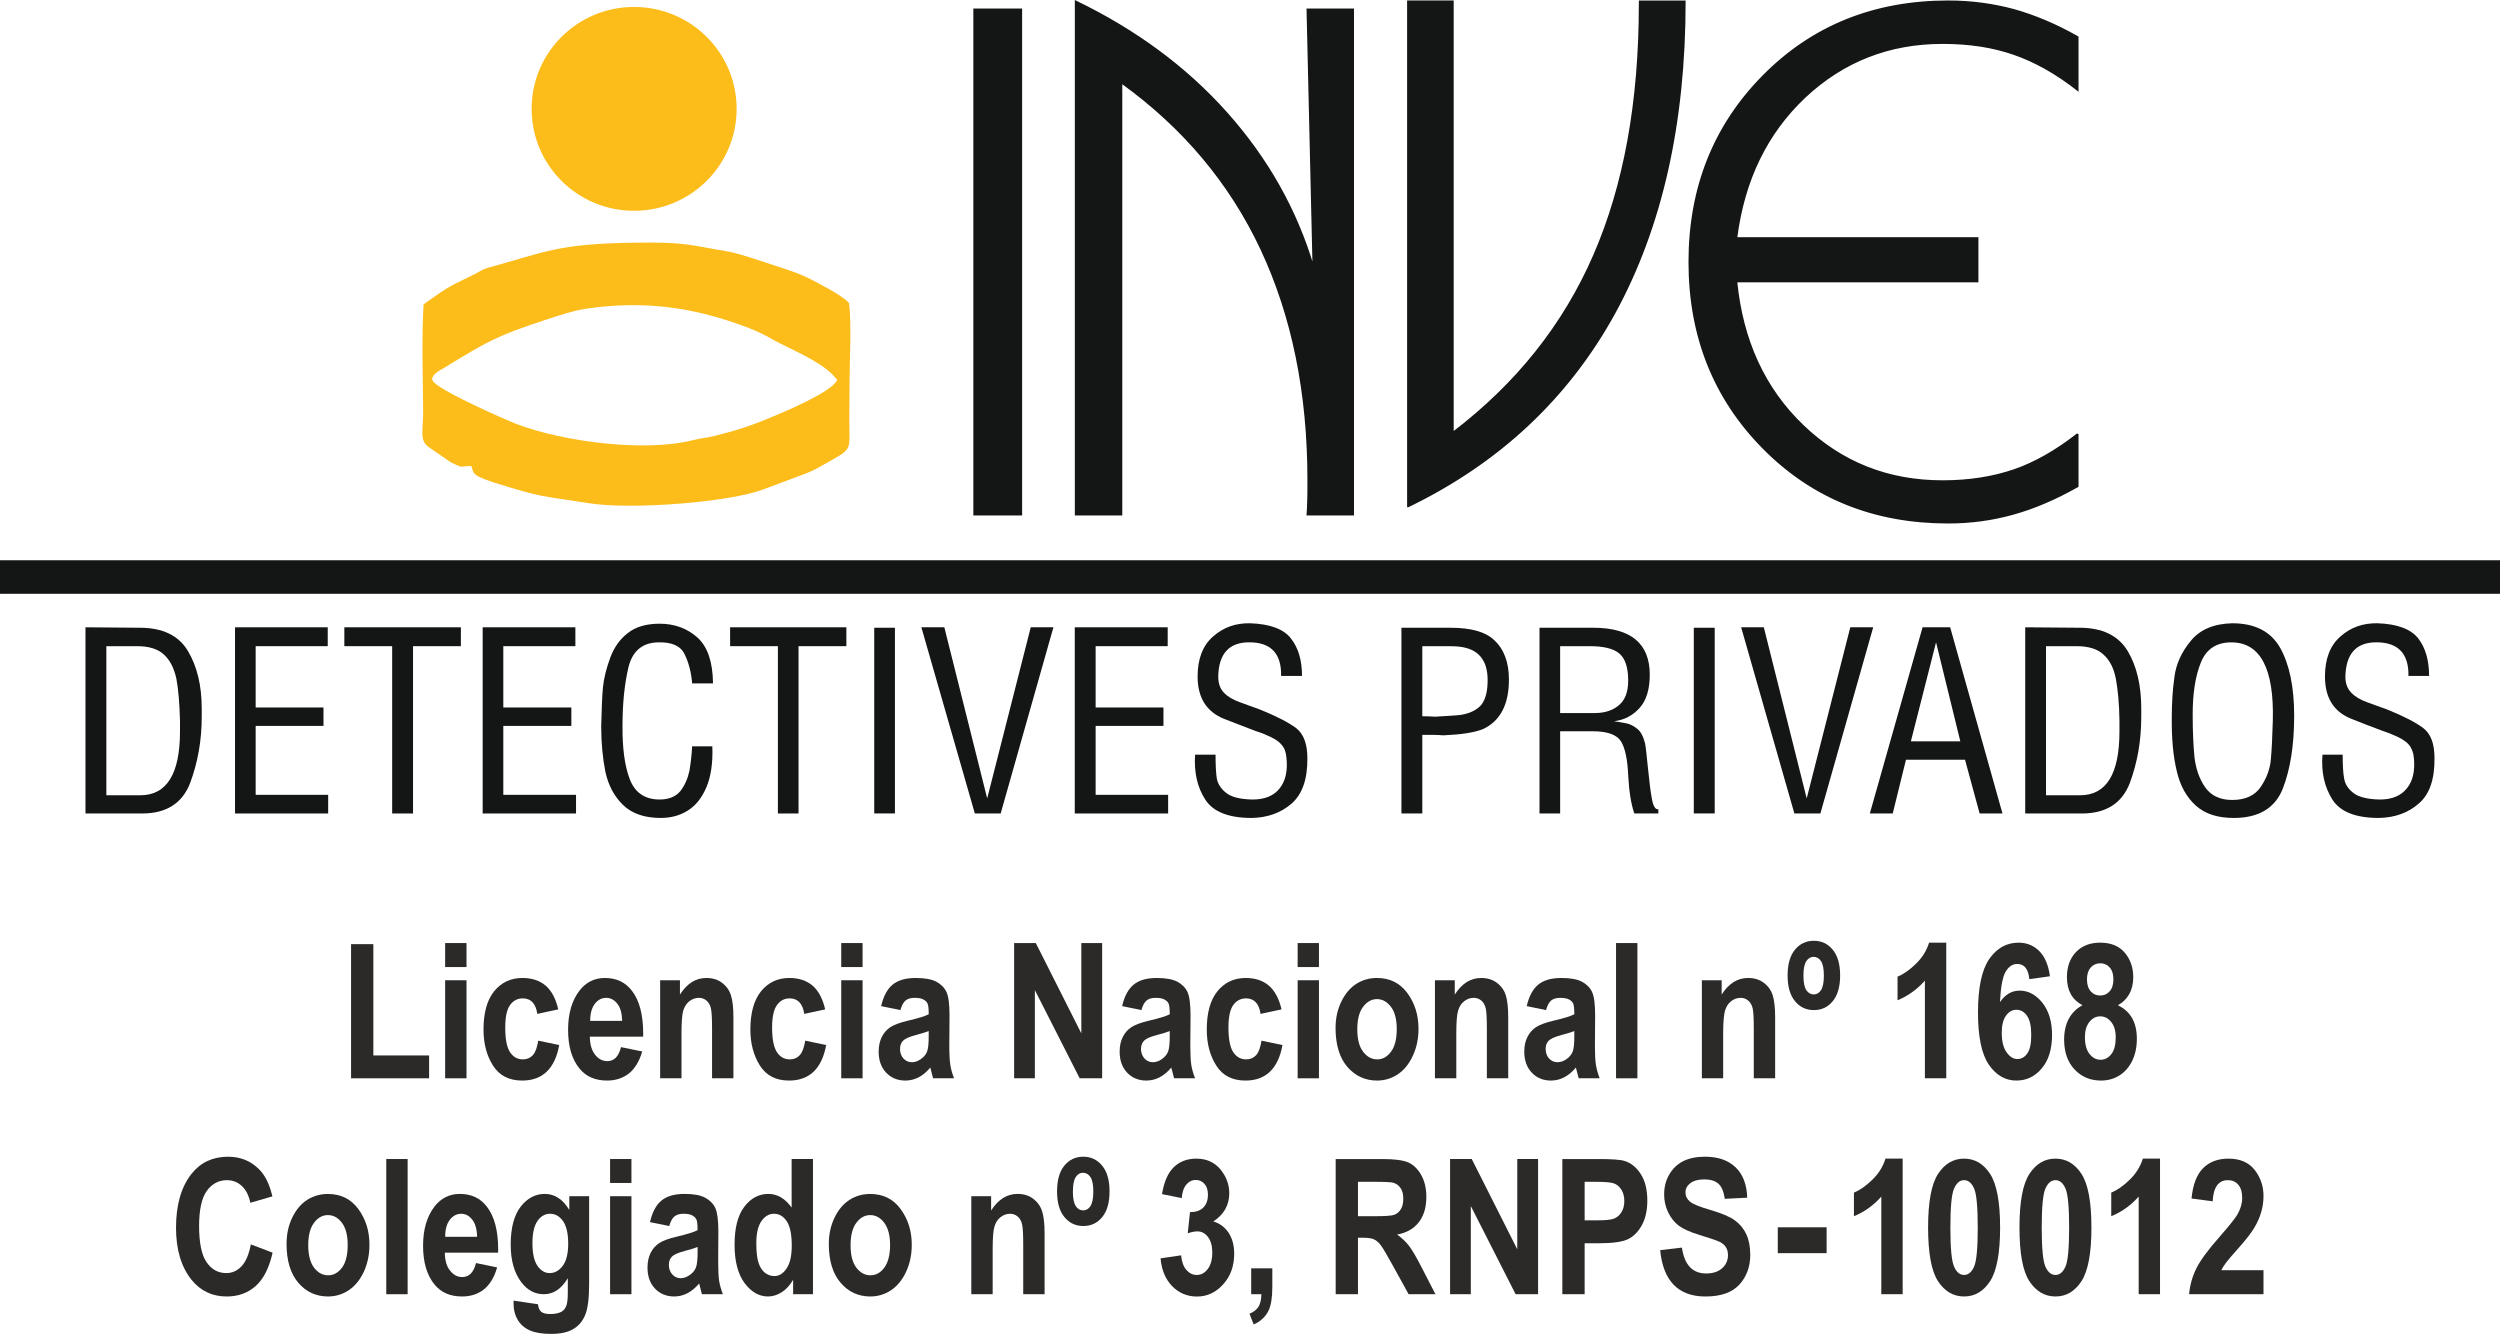
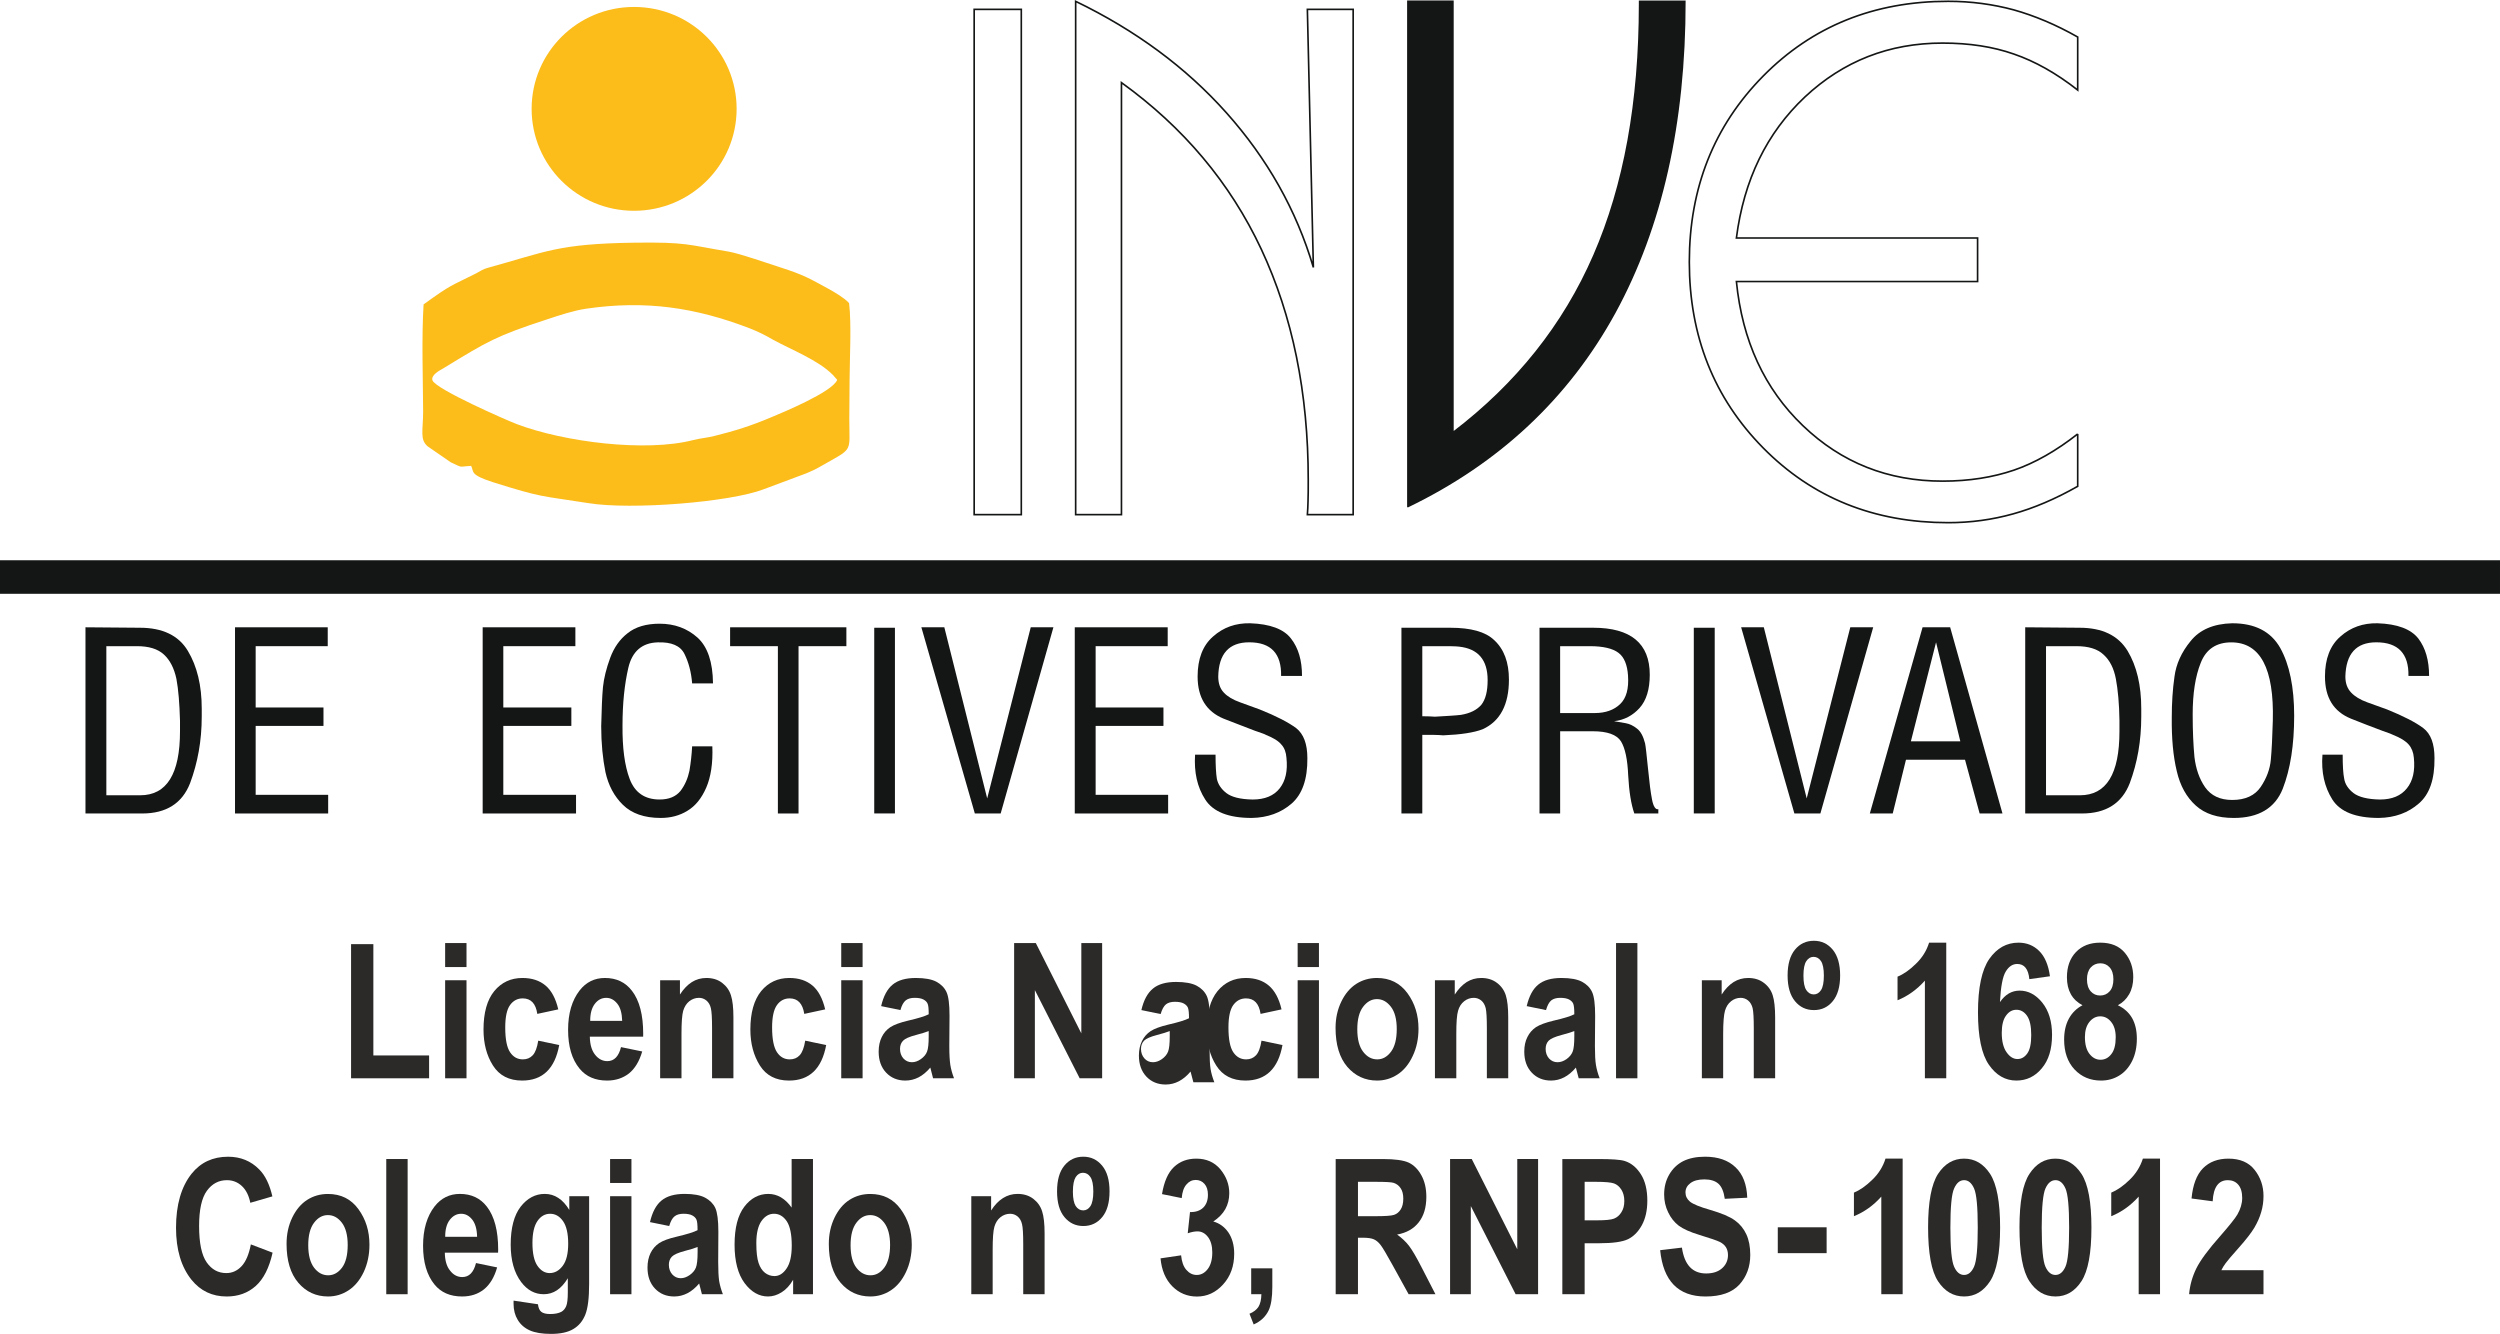
<svg xmlns="http://www.w3.org/2000/svg" xml:space="preserve" width="79.273mm" height="42.297mm" version="1.1" style="shape-rendering:geometricPrecision; text-rendering:geometricPrecision; image-rendering:optimizeQuality; fill-rule:evenodd; clip-rule:evenodd" viewBox="0 0 148958 79478">
  <defs>
    <style type="text/css">
   
    .str0 {stroke:#141515;stroke-width:98.65}
    .fil2 {fill:none}
    .fil1 {fill:#141515}
    .fil0 {fill:#FCBC1A}
    .fil3 {fill:#2B2A29;fill-rule:nonzero}
   
  </style>
  </defs>
  <g id="Capa_x0020_1">
    <g id="_1768408213024">
      <g>
        <path class="fil0" d="M49884 22633c-283,724 -3308,1970 -3909,2220 -1243,526 -2180,818 -3423,1127 -414,106 -829,132 -1246,240 -2834,734 -7691,119 -10515,-950 -667,-256 -4774,-2061 -5017,-2594 -132,-322 440,-615 631,-723 2647,-1618 3140,-1927 6168,-2917 760,-253 1618,-535 2341,-641 3558,-522 6514,-69 9713,1151 506,197 976,424 1430,694 1068,588 2702,1216 3570,2101l257 292 0 0 0 0zm-24646 -4494c-119,1982 -40,4333 -26,6355 0,1164 -214,1684 269,2101l1378 951c776,358 427,253 1216,213 175,372 -92,520 1299,973 2982,937 2808,793 5685,1246 2528,415 8443,-52 10449,-828l2541 -950c227,-92 563,-244 803,-388 2035,-1164 1752,-776 1752,-2838 16,-775 0,-1552 16,-2341 10,-1308 119,-3340 -29,-4573 -266,-296 -829,-631 -1217,-845 -1124,-615 -1499,-842 -2837,-1269 -694,-227 -2476,-842 -3104,-950 -2489,-415 -2515,-576 -5619,-536 -4590,66 -5244,536 -8749,1499 -296,79 -457,201 -707,336 -1552,785 -1420,614 -3120,1844l0 0 0 0z" />
        <path class="fil0" d="M37775 414c3386,0 6115,2716 6115,6072 0,3357 -2732,6073 -6115,6073 -3370,0 -6099,-2716 -6099,-6073 0,-3356 2729,-6072 6099,-6072l0 0z" />
-         <path class="fil1" d="M58044 30662l0 -30104 2808 0 0 30104 -2808 0zm6047 0l0 -30583c3570,1726 6566,3932 8989,6648 2420,2715 4162,5780 5175,9206l-358 -15375 2729 0 0 30104 -2729 0c13,-239 39,-509 39,-789 13,-295 13,-723 13,-1285 0,-5192 -937,-9765 -2798,-13740 -1857,-3959 -4639,-7263 -8331,-9926l0 25740 -2729 0zm59705 -4807l0 3121c-1335,759 -2634,1308 -3851,1644 -1246,348 -2528,522 -3866,522 -4416,0 -8095,-1482 -11025,-4455 -2929,-2969 -4399,-6664 -4399,-11077 0,-4415 1470,-8108 4399,-11077 2930,-2969 6609,-4455 11025,-4455 1364,0 2663,175 3906,510 1229,345 2515,881 3811,1618l0 3159c-1283,-1006 -2555,-1716 -3798,-2143 -1256,-441 -2663,-655 -4255,-655 -3186,0 -5914,1072 -8200,3209 -2275,2144 -3639,4939 -4083,8404l14371 0 0 2594 -14371 0c352,3532 1673,6395 3962,8588 2301,2207 5070,3305 8322,3305 1591,0 2995,-227 4254,-655 1246,-427 2515,-1150 3798,-2156l0 0 0 -1z" />
        <path class="fil2 str0" d="M58044 30662l0 -30104 2808 0 0 30104 -2808 0zm6047 0l0 -30583c3570,1726 6566,3932 8989,6648 2420,2715 4162,5780 5175,9206l-358 -15375 2729 0 0 30104 -2729 0c13,-239 39,-509 39,-789 13,-295 13,-723 13,-1285 0,-5192 -937,-9765 -2798,-13740 -1857,-3959 -4639,-7263 -8331,-9926l0 25740 -2729 0zm59705 -4807l0 3121c-1335,759 -2634,1308 -3851,1644 -1246,348 -2528,522 -3866,522 -4416,0 -8095,-1482 -11025,-4455 -2929,-2969 -4399,-6664 -4399,-11077 0,-4415 1470,-8108 4399,-11077 2930,-2969 6609,-4455 11025,-4455 1364,0 2663,175 3906,510 1229,345 2515,881 3811,1618l0 3159c-1283,-1006 -2555,-1716 -3798,-2143 -1256,-441 -2663,-655 -4255,-655 -3186,0 -5914,1072 -8200,3209 -2275,2144 -3639,4939 -4083,8404l14371 0 0 2594 -14371 0c352,3532 1673,6395 3962,8588 2301,2207 5070,3305 8322,3305 1591,0 2995,-227 4254,-655 1246,-427 2515,-1150 3798,-2156l0 0 0 -1z" />
        <path class="fil1" d="M83890 30179c5416,-2620 9539,-6474 12323,-11557 2782,-5099 4173,-11277 4173,-18543l-2690 0 0 187c0,5819 -910,10797 -2715,14943 -1805,4160 -4617,7681 -8414,10571l0 -25701 -2677 0 0 30100 0 0 0 0z" />
        <path class="fil2 str0" d="M83890 30179c5416,-2620 9539,-6474 12323,-11557 2782,-5099 4173,-11277 4173,-18543l-2690 0 0 187c0,5819 -910,10797 -2715,14943 -1805,4160 -4617,7681 -8414,10571l0 -25701 -2677 0 0 30100 0 0 0 0z" />
        <rect class="fil1" x="49" y="33431" width="148859" height="1900" />
        <rect class="fil2 str0" x="49" y="33431" width="148859" height="1900" />
        <path class="fil1" d="M5093 48470l0 -11094 3239 27c1348,0 2311,457 2860,1377 549,911 828,2062 828,3440l0 483c0,1430 -240,2742 -693,3958 -470,1204 -1421,1809 -2851,1809l-3383 0 0 0zm1243 -1085l2019 0c1581,0 2370,-1273 2370,-3814l0 -628c-29,-1029 -95,-1858 -213,-2489 -135,-632 -378,-1111 -737,-1447 -375,-348 -911,-506 -1617,-506l-1822 0 0 8884 0 0z" />
        <polygon class="fil1" points="14003,48470 14003,37376 19527,37376 19527,38501 15233,38501 15233,42154 19274,42154 19274,43252 15233,43252 15233,47358 19553,47358 19553,48470 " />
-         <polygon class="fil1" points="20517,37376 27461,37376 27461,38501 24610,38501 24610,48470 23367,48470 23367,38501 20517,38501 " />
        <polygon class="fil1" points="28759,48470 28759,37376 34283,37376 34283,38501 29989,38501 29989,42154 34043,42154 34043,43252 29989,43252 29989,47358 34322,47358 34322,48470 " />
        <path class="fil1" d="M35822 43252c26,-990 52,-1766 105,-2318 56,-533 204,-1122 430,-1736 227,-615 573,-1112 1043,-1473 467,-375 1111,-563 1900,-563 894,0 1647,280 2262,829 602,549 908,1460 921,2729l-1243 0c-53,-681 -217,-1269 -454,-1749 -243,-497 -776,-724 -1594,-697 -937,26 -1523,535 -1753,1512 -227,977 -348,2127 -348,3449 -10,1312 121,2371 430,3186 306,802 895,1216 1779,1216 559,0 963,-171 1243,-506 266,-349 441,-753 536,-1207 79,-467 134,-947 161,-1456l1203 0c40,1016 -92,1835 -362,2459 -279,645 -654,1102 -1121,1381 -470,293 -1006,428 -1594,428 -977,0 -1726,-267 -2246,-776 -523,-510 -871,-1164 -1046,-1957 -157,-785 -253,-1696 -253,-2752l0 0 0 0 1 1z" />
        <polygon class="fil1" points="43502,37376 50430,37376 50430,38501 47579,38501 47579,48470 46349,48470 46349,38501 43502,38501 " />
        <rect class="fil1" x="52090" y="37403" width="1233" height="11064" />
        <polygon class="fil1" points="54898,37376 56266,37376 58820,47572 61415,37376 62766,37376 59623,48470 58084,48470 " />
        <polygon class="fil1" points="64038,48470 64038,37376 69575,37376 69575,38501 65281,38501 65281,42154 69322,42154 69322,43252 65281,43252 65281,47358 69601,47358 69601,48470 " />
        <path class="fil1" d="M71206 44965l1220 0c0,638 26,1121 79,1443 69,319 253,602 562,842 306,240 828,375 1568,388 733,0 1269,-227 1614,-668 349,-444 484,-1045 401,-1821 -22,-322 -118,-589 -305,-789 -174,-214 -484,-401 -924,-576 -27,-26 -237,-105 -641,-240 -388,-147 -707,-269 -937,-361 -240,-92 -549,-214 -934,-362 -1032,-427 -1552,-1259 -1552,-2515 0,-1043 306,-1848 921,-2381 615,-549 1351,-805 2206,-789 1193,40 2009,349 2436,908 441,562 658,1299 658,2232l-1246 0c26,-1335 -602,-2005 -1901,-2005 -1203,0 -1818,684 -1844,2035 0,414 108,723 332,960 227,243 549,430 963,578 415,145 806,296 1177,428 1006,401 1713,776 2167,1108 444,349 671,937 671,1795 13,1256 -309,2154 -937,2703 -628,549 -1431,842 -2381,858 -1377,0 -2301,-365 -2768,-1098 -483,-750 -671,-1631 -605,-2673l0 0 0 0z" />
        <path class="fil1" d="M84745 38501l0 4175c322,0 576,13 750,27 684,-43 1203,-66 1552,-109 549,-92 950,-292 1216,-601 253,-323 375,-803 375,-1470 0,-1203 -562,-1874 -1713,-1996 -227,-26 -602,-26 -1124,-26l-1056 0 0 0zm0 9969l-1243 0 0 -11067 2913 0c1233,0 2092,243 2598,723 605,549 894,1338 894,2367 0,1486 -519,2479 -1562,2956 -522,204 -1312,322 -2354,365 -296,-30 -710,-30 -1246,-30l0 4685 0 0 0 0 0 1z" />
        <path class="fil1" d="M91729 48470l0 -11067 3199 0c2245,0 3370,937 3370,2798 0,868 -201,1538 -615,1992 -404,444 -911,710 -1512,779 226,37 453,76 697,119 226,39 453,148 670,322 227,174 372,464 481,881 39,188 92,694 174,1499 79,816 158,1431 240,1848 79,415 213,615 375,573l0 256 -1431 0c-190,-549 -312,-1299 -364,-2262 -40,-963 -185,-1631 -428,-2032 -253,-404 -815,-605 -1687,-605l-1940 0 0 4899 -1229 0 0 0 0 0 0 0zm1229 -5984l2062 0c644,0 1151,-185 1512,-533 375,-362 523,-921 471,-1700 -43,-641 -227,-1095 -563,-1351 -348,-267 -924,-401 -1713,-401l-1769 0 0 3984 0 0 0 0 0 1z" />
        <rect class="fil1" x="100922" y="37403" width="1246" height="11064" />
        <polygon class="fil1" points="103743,37376 105094,37376 107649,47572 110246,37376 111611,37376 108464,48470 106915,48470 " />
        <path class="fil1" d="M111410 48470l3143 -11094 1644 0 3117 11094 -1361 0 -871 -3203 -3518 0 -789 3203 -1365 0 0 0 0 0zm5392 -4298l-1446 -5901 -1500 5901 2946 0z" />
        <path class="fil1" d="M120669 48470l0 -11094 3235 27c1352,0 2302,457 2864,1377 549,911 815,2062 815,3440l0 483c0,1430 -230,2742 -684,3958 -467,1204 -1417,1809 -2847,1809l-3383 0 0 0zm1243 -1085l2018 0c1582,0 2354,-1273 2354,-3814l0 -628c-13,-1029 -95,-1858 -213,-2489 -119,-632 -362,-1111 -733,-1447 -365,-348 -914,-506 -1621,-506l-1809 0 0 8884 0 0 4 0z" />
        <path class="fil1" d="M129401 42755c0,-881 53,-1686 161,-2436 96,-746 415,-1457 964,-2124 536,-671 1364,-1032 2476,-1059 1351,0 2301,484 2863,1473 549,990 829,2328 829,4041 0,1736 -227,3183 -681,4347 -457,1151 -1433,1739 -2916,1739 -963,0 -1713,-240 -2262,-736 -549,-494 -937,-1177 -1138,-2062 -213,-881 -309,-1940 -296,-3179l0 0 0 -3 0 -1zm1246 -187c0,1003 40,1848 106,2542 82,683 282,1285 631,1791 358,510 894,763 1618,763 789,0 1351,-266 1699,-776 349,-519 550,-1058 602,-1621 53,-572 92,-1348 119,-2327 82,-3114 -750,-4666 -2473,-4666 -884,0 -1499,398 -1821,1217 -323,802 -481,1831 -481,3077l0 0 0 0 0 0z" />
        <path class="fil1" d="M138381 44965l1203 0c0,638 26,1121 92,1443 53,319 243,602 549,842 309,240 842,375 1582,388 720,0 1255,-227 1604,-668 358,-444 493,-1045 414,-1821 -26,-322 -134,-589 -309,-789 -187,-214 -493,-401 -933,-576 -30,-26 -244,-105 -632,-240 -401,-147 -710,-269 -950,-361 -227,-92 -549,-214 -921,-362 -1045,-427 -1551,-1259 -1551,-2515 0,-1043 305,-1848 920,-2381 615,-549 1352,-805 2209,-789 1191,40 1993,349 2433,908 428,562 642,1299 642,2232l-1230 0c26,-1335 -618,-2005 -1914,-2005 -1203,0 -1808,684 -1844,2035 0,414 118,723 345,960 230,243 549,430 953,578 411,145 816,296 1187,428 990,401 1713,776 2154,1108 457,349 671,937 671,1795 13,1256 -293,2154 -937,2703 -628,549 -1417,842 -2381,858 -1377,0 -2301,-365 -2768,-1098 -470,-750 -671,-1631 -589,-2673l0 0 0 0 1 0z" />
      </g>
    </g>
    <polygon class="fil3" points="20918,64248 20918,56255 22246,56255 22246,62887 25567,62887 25567,64248 " />
    <path id="_1" class="fil3" d="M26523 57620l0 -1430 1273 0 0 1430 -1273 0zm0 6628l0 -5842 1273 0 0 5842 -1273 0z" />
    <path id="_2" class="fil3" d="M33264 60142l-1250 269c-88,-614 -378,-924 -868,-924 -312,0 -565,132 -756,398 -191,263 -286,710 -286,1335 0,697 95,1187 286,1473 191,286 444,428 763,428 237,0 434,-79 588,-244 155,-164 263,-454 329,-871l1250 260c-257,1410 -993,2117 -2210,2117 -779,0 -1358,-299 -1736,-894 -378,-595 -565,-1309 -565,-2144 0,-1003 213,-1766 641,-2292 427,-519 986,-782 1680,-782 562,0 1019,151 1374,450 352,296 608,770 760,1421l0 0z" />
    <path id="_3" class="fil3" d="M37002 62391l1263 259c-171,586 -435,1023 -789,1309 -359,279 -793,424 -1302,424 -711,0 -1253,-237 -1641,-710 -457,-553 -684,-1322 -684,-2312 0,-979 230,-1759 687,-2347 388,-497 891,-743 1509,-743 681,0 1217,253 1608,763 447,578 671,1433 671,2561l-3 174 -3177 0c7,464 112,822 313,1075 200,253 443,382 729,382 408,0 678,-280 816,-835l0 0 0 0zm69 -1566c-13,-457 -108,-798 -293,-1025 -184,-230 -401,-345 -657,-345 -270,0 -494,118 -678,355 -187,243 -279,582 -276,1016l1904 0 0 0 0 -1z" />
    <path id="_4" class="fil3" d="M43699 64248l-1272 0 0 -2985c0,-595 -23,-997 -72,-1194 -46,-197 -135,-348 -267,-457 -128,-105 -276,-158 -440,-158 -211,0 -405,69 -579,204 -171,138 -289,329 -362,569 -69,243 -102,700 -102,1371l0 2650 -1272 0 0 -5842 1180 0 0 851c211,-325 444,-572 707,-740 260,-164 549,-246 868,-246 372,0 684,95 937,289 253,191 431,441 526,743 99,299 148,743 148,1315l0 3630 0 0 0 0z" />
    <path id="_5" class="fil3" d="M49167 60142l-1246 269c-95,-614 -385,-924 -871,-924 -313,0 -566,132 -757,398 -190,263 -289,710 -289,1335 0,697 99,1187 289,1473 188,286 444,428 763,428 240,0 437,-79 589,-244 154,-164 266,-454 332,-871l1249 260c-260,1410 -996,2117 -2216,2117 -779,0 -1354,-299 -1733,-894 -374,-595 -568,-1309 -568,-2144 0,-1003 217,-1766 644,-2292 428,-519 987,-782 1680,-782 562,0 1019,151 1375,450 351,296 605,770 759,1421l0 0z" />
    <path id="_6" class="fil3" d="M50124 57620l0 -1430 1272 0 0 1430 -1272 0zm0 6628l0 -5842 1272 0 0 5842 -1272 0z" />
    <path id="_7" class="fil3" d="M53649 60184l-1148 -236c138,-596 368,-1023 687,-1283 319,-263 780,-394 1378,-394 536,0 944,75 1226,223 280,152 481,355 602,615 122,260 181,730 181,1411l-13 1808c0,506 23,881 62,1131 40,246 112,510 220,789l-1249 0 -164 -638c-217,257 -448,450 -694,579 -250,128 -513,194 -793,194 -467,0 -848,-158 -1144,-470 -299,-316 -447,-730 -447,-1253 0,-332 62,-622 184,-868 119,-247 290,-441 510,-589 223,-144 575,-276 1062,-391 585,-135 996,-260 1226,-378 0,-322 -19,-536 -69,-638 -42,-99 -128,-181 -250,-246 -121,-63 -296,-96 -516,-96 -227,0 -408,50 -536,152 -131,105 -236,296 -315,578zm1686 1250c-161,65 -414,144 -756,233 -391,102 -651,217 -769,339 -125,128 -184,292 -184,490 0,223 65,414 200,568 135,148 306,227 507,227 180,0 358,-62 532,-184 178,-125 303,-270 369,-441 69,-167 101,-476 101,-924l0 -309 0 1z" />
    <polygon id="_8" class="fil3" points="60425,64248 60425,56190 61717,56190 64429,61572 64429,56190 65669,56190 65669,64248 64331,64248 61661,58994 61661,64248 " />
-     <path id="_9" class="fil3" d="M68007 60184l-1148 -236c138,-596 369,-1023 691,-1283 316,-263 779,-394 1378,-394 532,0 943,75 1223,223 282,152 483,355 605,615 118,260 180,730 180,1411l-13 1808c0,506 20,881 59,1131 40,246 115,510 224,789l-1249 0 -168 -638c-214,257 -447,450 -694,579 -246,128 -509,194 -789,194 -467,0 -851,-158 -1147,-470 -296,-316 -447,-730 -447,-1253 0,-332 62,-622 184,-868 121,-247 292,-441 513,-589 220,-144 575,-276 1058,-391 586,-135 1000,-260 1230,-378 0,-322 -23,-536 -69,-638 -46,-99 -131,-181 -253,-246 -122,-63 -293,-96 -520,-96 -226,0 -404,50 -532,152 -128,105 -234,296 -316,578l0 0 0 0zm1690 1250c-161,65 -415,144 -756,233 -395,102 -651,217 -773,339 -122,128 -184,292 -184,490 0,223 69,414 204,568 131,148 302,227 506,227 178,0 359,-62 533,-184 177,-125 299,-270 368,-441 69,-167 102,-476 102,-924l0 -309 0 0 0 1z" />
+     <path id="_9" class="fil3" d="M68007 60184c138,-596 369,-1023 691,-1283 316,-263 779,-394 1378,-394 532,0 943,75 1223,223 282,152 483,355 605,615 118,260 180,730 180,1411l-13 1808c0,506 20,881 59,1131 40,246 115,510 224,789l-1249 0 -168 -638c-214,257 -447,450 -694,579 -246,128 -509,194 -789,194 -467,0 -851,-158 -1147,-470 -296,-316 -447,-730 -447,-1253 0,-332 62,-622 184,-868 121,-247 292,-441 513,-589 220,-144 575,-276 1058,-391 586,-135 1000,-260 1230,-378 0,-322 -23,-536 -69,-638 -46,-99 -131,-181 -253,-246 -122,-63 -293,-96 -520,-96 -226,0 -404,50 -532,152 -128,105 -234,296 -316,578l0 0 0 0zm1690 1250c-161,65 -415,144 -756,233 -395,102 -651,217 -773,339 -122,128 -184,292 -184,490 0,223 69,414 204,568 131,148 302,227 506,227 178,0 359,-62 533,-184 177,-125 299,-270 368,-441 69,-167 102,-476 102,-924l0 -309 0 0 0 1z" />
    <path id="_10" class="fil3" d="M76358 60142l-1249 269c-92,-614 -378,-924 -868,-924 -313,0 -566,132 -760,398 -190,263 -286,710 -286,1335 0,697 96,1187 286,1473 194,286 447,428 766,428 237,0 434,-79 589,-244 154,-164 263,-454 328,-871l1250 260c-257,1410 -993,2117 -2209,2117 -780,0 -1362,-299 -1736,-894 -378,-595 -566,-1309 -566,-2144 0,-1003 214,-1766 641,-2292 428,-519 986,-782 1680,-782 562,0 1019,151 1371,450 352,296 612,770 763,1421z" />
    <path id="_11" class="fil3" d="M77318 57620l0 -1430 1269 0 0 1430 -1269 0zm0 6628l0 -5842 1269 0 0 5842 -1269 0z" />
    <path id="_12" class="fil3" d="M79577 61243c0,-572 115,-1092 342,-1562 226,-470 526,-822 891,-1058 368,-234 776,-352 1236,-352 769,0 1371,302 1815,907 441,602 658,1309 658,2118 0,601 -115,1144 -346,1627 -226,487 -529,852 -900,1095 -372,243 -780,365 -1220,365 -714,0 -1302,-273 -1772,-812 -467,-546 -704,-1322 -704,-2328l0 0zm1295 85c0,589 115,1036 349,1339 230,302 509,454 838,454 322,0 595,-152 822,-457 227,-303 342,-753 342,-1348 0,-582 -115,-1023 -345,-1326 -234,-305 -510,-460 -835,-460 -319,0 -595,155 -826,460 -230,303 -345,750 -345,1339l0 0 0 -1z" />
    <path id="_13" class="fil3" d="M89864 64248l-1272 0 0 -2985c0,-595 -23,-997 -69,-1194 -49,-197 -138,-348 -266,-457 -132,-105 -280,-158 -444,-158 -211,0 -404,69 -575,204 -175,138 -296,329 -362,569 -73,243 -105,700 -105,1371l0 2650 -1273 0 0 -5842 1181 0 0 851c210,-325 447,-572 706,-740 263,-164 549,-246 872,-246 368,0 680,95 933,289 257,191 434,441 530,743 95,299 144,743 144,1315l0 3630z" />
    <path id="_14" class="fil3" d="M92117 60184l-1151 -236c141,-596 368,-1023 690,-1283 319,-263 780,-394 1378,-394 536,0 944,75 1223,223 283,152 484,355 605,615 122,260 181,730 181,1411l-13 1808c0,506 20,881 62,1131 40,246 112,510 221,789l-1250 0 -167 -638c-214,257 -448,450 -694,579 -247,128 -510,194 -789,194 -467,0 -848,-158 -1144,-470 -299,-316 -448,-730 -448,-1253 0,-332 60,-622 185,-868 121,-247 292,-441 509,-589 224,-144 576,-276 1059,-391 588,-135 999,-260 1229,-378 0,-322 -22,-536 -68,-638 -43,-99 -129,-181 -250,-246 -125,-63 -296,-96 -520,-96 -227,0 -404,50 -536,152 -128,105 -233,296 -312,578l0 0zm1686 1250c-161,65 -414,144 -756,233 -391,102 -647,217 -772,339 -122,128 -181,292 -181,490 0,223 66,414 200,568 135,148 303,227 507,227 181,0 358,-62 536,-184 174,-125 296,-270 365,-441 69,-167 101,-476 101,-924l0 -309 0 0 0 1z" />
    <polygon id="_15" class="fil3" points="96289,64248 96289,56190 97561,56190 97561,64248 " />
    <path id="_16" class="fil3" d="M105768 64248l-1272 0 0 -2985c0,-595 -23,-997 -69,-1194 -50,-197 -138,-348 -270,-457 -128,-105 -276,-158 -441,-158 -213,0 -404,69 -575,204 -174,138 -293,329 -362,569 -69,243 -108,700 -108,1371l0 2650 -1269 0 0 -5842 1180 0 0 851c207,-325 444,-572 707,-740 263,-164 553,-246 868,-246 372,0 684,95 937,289 257,191 434,441 529,743 96,299 145,743 145,1315l0 3630z" />
    <path id="_17" class="fil3" d="M106511 58120c0,-668 148,-1181 437,-1533 293,-358 668,-532 1131,-532 454,0 829,177 1122,532 292,356 440,868 440,1533 0,670 -148,1180 -440,1535 -290,355 -665,529 -1122,529 -460,0 -835,-174 -1127,-529 -293,-355 -441,-865 -441,-1535l0 0 0 0zm944 9c0,408 56,694 171,865 112,168 259,257 444,257 177,0 322,-89 434,-260 111,-174 167,-457 167,-861 0,-408 -59,-698 -171,-865 -115,-171 -263,-253 -444,-253 -174,0 -318,85 -430,256 -115,171 -171,457 -171,862l0 0 0 -1z" />
    <path id="_18" class="fil3" d="M115964 64248l-1273 0 0 -5819c-470,529 -1016,920 -1630,1170l0 -1407c351,-141 716,-395 1091,-763 382,-365 641,-786 789,-1262l1023 0 0 8081 0 0 0 0z" />
    <path id="_19" class="fil3" d="M122142 58169l-1227 171c-59,-602 -299,-904 -720,-904 -279,0 -506,151 -687,453 -184,300 -296,905 -345,1819 158,-227 332,-398 526,-513 197,-112 411,-171 648,-171 516,0 966,243 1351,720 385,483 579,1121 579,1920 0,848 -204,1512 -612,1992 -404,487 -910,727 -1512,727 -658,0 -1204,-312 -1638,-940 -434,-628 -651,-1670 -651,-3120 0,-1473 227,-2539 674,-3186 454,-648 1033,-970 1740,-970 489,0 897,164 1233,496 335,332 549,835 641,1506l0 0 0 0zm-2871 3367c0,506 96,894 286,1160 188,270 405,405 648,405 237,0 431,-112 589,-336 157,-220 233,-585 233,-1091 0,-529 -82,-908 -253,-1154 -168,-237 -378,-355 -632,-355 -239,0 -447,111 -614,345 -171,227 -257,572 -257,1026l0 0z" />
    <path id="_20" class="fil3" d="M124081 59895c-305,-161 -539,-378 -693,-658 -155,-276 -234,-611 -234,-1003 0,-628 178,-1131 536,-1505 359,-375 839,-563 1447,-563 641,0 1131,201 1466,602 336,401 503,885 503,1457 0,391 -82,729 -246,1016 -165,289 -388,503 -671,654 378,184 664,440 852,772 184,332 279,737 279,1224 0,496 -92,937 -276,1315 -188,381 -441,674 -766,874 -326,204 -691,303 -1095,303 -635,0 -1161,-221 -1575,-661 -414,-441 -621,-1036 -621,-1782 0,-484 95,-901 282,-1246 191,-349 461,-615 812,-799l0 0 0 0zm267 -1545c0,309 75,549 224,717 147,167 335,249 559,249 230,0 420,-82 568,-249 152,-168 224,-408 224,-717 0,-303 -72,-536 -220,-707 -148,-164 -332,-247 -556,-247 -233,0 -424,83 -575,250 -148,168 -224,405 -224,704l0 0 0 0zm-122 3442c0,434 89,766 270,1000 184,236 404,351 657,351 260,0 474,-111 645,-335 178,-220 263,-559 263,-1006 0,-385 -89,-687 -270,-911 -174,-220 -391,-335 -651,-335 -256,0 -473,115 -651,338 -177,224 -263,523 -263,898l0 0 0 0z" />
    <path id="_21" class="fil3" d="M14947 74145l1295 493c-204,907 -536,1565 -1006,1986 -467,417 -1045,625 -1729,625 -862,0 -1559,-332 -2095,-993 -614,-766 -924,-1799 -924,-3101 0,-1371 313,-2449 931,-3225 539,-671 1262,-1009 2173,-1009 740,0 1361,253 1858,762 355,355 615,895 779,1601l-1315 382c-86,-434 -253,-766 -506,-1003 -250,-230 -546,-345 -888,-345 -487,0 -885,210 -1194,634 -309,425 -463,1125 -463,2098 0,1016 151,1733 450,2163 299,428 687,641 1171,641 348,0 651,-134 907,-407 260,-277 441,-710 556,-1302l0 0 0 0z" />
    <path id="_22" class="fil3" d="M17074 74112c0,-572 112,-1095 339,-1565 227,-470 526,-822 891,-1056 368,-233 776,-351 1239,-351 766,0 1372,299 1812,904 441,605 658,1308 658,2117 0,602 -115,1144 -342,1631 -231,483 -530,848 -905,1091 -371,244 -779,365 -1219,365 -711,0 -1302,-269 -1769,-812 -470,-546 -704,-1322 -704,-2324l0 0 0 0zm1292 82c0,589 119,1039 349,1341 230,300 509,451 838,451 322,0 595,-151 825,-454 227,-306 339,-756 339,-1351 0,-579 -115,-1019 -345,-1325 -234,-306 -510,-457 -835,-457 -319,0 -595,151 -825,457 -231,305 -346,749 -346,1338l0 0 0 0z" />
    <polygon id="_23" class="fil3" points="23015,77114 23015,69058 24288,69058 24288,77114 " />
    <path id="_24" class="fil3" d="M28361 75256l1260 260c-168,588 -431,1022 -786,1308 -355,283 -789,424 -1302,424 -707,0 -1253,-236 -1641,-710 -453,-552 -684,-1321 -684,-2311 0,-977 231,-1759 688,-2347 388,-494 891,-743 1505,-743 688,0 1223,256 1611,762 448,579 671,1434 671,2562l-6 177 -3173 0c7,464 108,822 316,1072 197,256 440,381 723,381 408,0 680,-276 819,-835l0 0 -1 0zm66 -1565c-10,-454 -108,-795 -292,-1026 -185,-230 -398,-345 -658,-345 -266,0 -490,122 -674,358 -187,240 -280,582 -276,1013l1900 0 0 0z" />
    <path id="_25" class="fil3" d="M30600 77495l1454 217c23,210 88,362 197,450 112,89 289,132 529,132 280,0 500,-43 674,-135 119,-69 214,-177 280,-332 66,-154 98,-427 98,-815l0 -852c-190,319 -407,556 -644,717 -237,158 -503,237 -789,237 -533,0 -977,-240 -1342,-720 -417,-553 -628,-1296 -628,-2233 0,-999 201,-1752 592,-2262 398,-506 875,-762 1434,-762 299,0 569,78 812,240 247,157 460,397 654,716l0 -819 1181 0 0 5235c0,838 -76,1446 -230,1828 -152,378 -388,661 -711,851 -322,194 -762,290 -1331,290 -526,0 -944,-69 -1260,-207 -312,-139 -552,-349 -720,-625 -167,-276 -250,-595 -250,-957l0 -191 0 -3 0 0zm1125 -3429c0,621 102,1075 302,1361 198,283 441,427 720,427 306,0 566,-144 783,-434 217,-289 325,-726 325,-1318 0,-605 -105,-1056 -309,-1345 -207,-293 -463,-437 -769,-437 -299,0 -552,141 -750,427 -200,286 -302,724 -302,1319l0 0z" />
    <path id="_26" class="fil3" d="M36351 70485l0 -1427 1272 0 0 1427 -1272 0zm0 6629l0 -5840 1272 0 0 5840 -1272 0z" />
    <path id="_27" class="fil3" d="M39872 73050l-1144 -233c138,-599 368,-1026 687,-1286 319,-263 779,-395 1378,-395 533,0 944,76 1223,227 279,151 483,355 605,615 118,260 181,730 181,1410l-10 1805c0,507 20,881 56,1131 43,247 115,510 223,789l-1249 0 -164 -638c-217,257 -451,451 -697,579 -250,128 -510,194 -789,194 -467,0 -849,-158 -1145,-470 -299,-316 -447,-730 -447,-1253 0,-332 63,-618 181,-864 122,-247 293,-444 513,-592 220,-145 575,-277 1062,-388 585,-139 996,-263 1226,-382 0,-322 -19,-533 -69,-638 -46,-98 -128,-181 -253,-246 -118,-63 -292,-96 -516,-96 -227,0 -404,50 -533,155 -131,102 -233,292 -318,575l0 0 -1 1zm1694 1249c-161,66 -418,148 -756,234 -398,105 -655,217 -776,342 -122,125 -181,289 -181,486 0,224 66,415 200,569 135,151 306,230 507,230 181,0 358,-66 532,-187 178,-125 300,-270 369,-437 69,-171 105,-480 105,-927l0 -309 0 0 0 -1z" />
    <path id="_28" class="fil3" d="M48440 77114l-1183 0 0 -859c-194,332 -421,579 -684,743 -266,168 -536,250 -812,250 -533,0 -1000,-266 -1398,-799 -394,-536 -595,-1298 -595,-2288 0,-999 194,-1752 582,-2262 385,-506 865,-762 1430,-762 270,0 517,69 750,203 230,139 447,339 638,612l0 -2893 1272 0 0 8055 0 0 0 0zm-3376 -3045c0,530 46,924 135,1184 88,259 213,453 381,585 168,128 355,194 566,194 276,0 516,-148 720,-451 207,-302 309,-756 309,-1361 0,-677 -102,-1160 -299,-1456 -201,-296 -451,-444 -760,-444 -292,0 -542,145 -746,434 -204,293 -306,733 -306,1315l0 0 0 0z" />
    <path id="_29" class="fil3" d="M49384 74112c0,-572 115,-1095 342,-1565 227,-470 526,-822 891,-1056 368,-233 776,-351 1236,-351 770,0 1375,299 1812,904 441,605 661,1308 661,2117 0,602 -115,1144 -345,1631 -227,483 -530,848 -901,1091 -372,244 -779,365 -1223,365 -710,0 -1299,-269 -1766,-812 -473,-546 -707,-1322 -707,-2324l0 0 0 0zm1296 82c0,589 115,1039 348,1341 230,300 510,451 839,451 322,0 595,-151 821,-454 227,-306 346,-756 346,-1351 0,-579 -119,-1019 -349,-1325 -233,-306 -510,-457 -835,-457 -322,0 -595,151 -825,457 -230,305 -345,749 -345,1338l0 0 0 0z" />
    <path id="_30" class="fil3" d="M62240 77114l-1273 0 0 -2982c0,-599 -23,-1000 -72,-1194 -46,-200 -135,-352 -266,-460 -128,-105 -276,-158 -441,-158 -214,0 -408,69 -579,207 -171,135 -289,325 -361,569 -69,240 -102,697 -102,1371l0 2647 -1273 0 0 -5840 1181 0 0 852c207,-329 444,-575 707,-740 259,-164 549,-250 868,-250 371,0 684,99 937,293 253,191 430,441 526,743 98,299 148,740 148,1312l0 3629 0 0 0 1z" />
    <path id="_31" class="fil3" d="M62983 70985c0,-667 144,-1180 434,-1532 292,-355 667,-533 1131,-533 457,0 828,181 1121,533 296,358 441,868 441,1532 0,671 -145,1181 -438,1535 -289,352 -664,530 -1124,530 -457,0 -832,-178 -1124,-530 -296,-355 -441,-864 -441,-1535l0 0 0 0zm943 13c0,405 60,691 168,862 115,171 263,259 447,259 178,0 319,-88 434,-259 109,-175 168,-461 168,-862 0,-411 -59,-700 -174,-868 -112,-167 -263,-253 -444,-253 -174,0 -316,86 -431,257 -108,171 -167,457 -167,864l0 0 -1 0z" />
    <path id="_32" class="fil3" d="M69148 74977l1226 -181c36,378 138,670 313,868 177,203 381,302 618,302 259,0 476,-118 657,-355 181,-237 270,-569 270,-990 0,-391 -89,-697 -260,-920 -174,-224 -381,-332 -624,-332 -161,0 -359,36 -579,115l135 -1266c332,10 595,-79 785,-260 188,-184 283,-440 283,-769 0,-276 -66,-493 -204,-648 -138,-158 -312,-236 -526,-236 -213,0 -401,92 -552,272 -161,184 -250,454 -280,809l-1174 -237c122,-743 359,-1279 711,-1614 355,-335 795,-500 1334,-500 599,0 1079,214 1434,638 352,431 529,904 529,1421 0,348 -79,667 -236,950 -162,283 -398,526 -717,736 368,102 667,319 901,654 226,336 345,760 345,1266 0,737 -220,1345 -658,1828 -437,484 -957,724 -1561,724 -579,0 -1069,-208 -1470,-612 -401,-408 -635,-960 -700,-1664l0 0 0 1z" />
    <path id="_33" class="fil3" d="M74550 75571l1259 0 0 1105c0,625 -73,1092 -217,1398 -181,378 -477,657 -894,841l-250 -638c250,-102 424,-243 536,-414 108,-178 167,-428 174,-750l-608 0 0 -1542 0 0z" />
    <polygon id="_34" class="fil3" points="86400,77114 86400,69058 87692,69058 90404,74437 90404,69058 91644,69058 91644,77114 90306,77114 87636,71860 87636,77114 " />
    <path id="_35" class="fil3" d="M79584 77114l0 -8055 2808 0c720,0 1230,72 1542,213 306,145 559,398 756,756 197,355 296,786 296,1283 0,628 -151,1137 -454,1519 -302,388 -730,628 -1289,729 286,204 523,428 710,671 188,247 444,681 766,1312l809 1572 -1598 0 -966 -1753c-349,-634 -586,-1032 -710,-1190 -125,-158 -257,-269 -398,-329 -138,-62 -359,-95 -668,-95l-276 0 0 3367 -1328 0 0 0 0 0zm1328 -4649l990 0c608,0 990,-23 1157,-79 161,-53 296,-161 398,-323 105,-161 155,-378 155,-644 0,-257 -50,-464 -155,-618 -102,-158 -240,-263 -417,-322 -122,-43 -487,-63 -1082,-63l-1046 0 0 2048 0 0 0 1z" />
    <path id="_36" class="fil3" d="M98918 74490l1296 -154c148,1025 628,1541 1443,1541 408,0 723,-105 957,-315 230,-211 345,-470 345,-783 0,-184 -43,-338 -122,-466 -82,-129 -203,-234 -368,-316 -168,-82 -566,-220 -1203,-414 -566,-171 -983,-359 -1250,-560 -259,-203 -470,-466 -624,-795 -158,-326 -237,-681 -237,-1059 0,-437 98,-832 302,-1183 201,-349 474,-615 829,-799 352,-175 786,-267 1305,-267 776,0 1384,211 1822,635 437,417 667,1023 693,1808l-1338 66c-59,-427 -187,-730 -381,-901 -194,-171 -474,-256 -835,-256 -362,0 -638,75 -832,223 -197,148 -293,329 -293,553 0,217 89,401 267,549 180,148 585,316 1219,496 671,198 1155,402 1454,619 299,213 526,489 684,828 158,339 236,750 236,1233 0,697 -217,1289 -644,1762 -434,474 -1105,714 -2022,714 -1618,0 -2519,-918 -2703,-2759l0 0 0 0z" />
    <path id="_37" class="fil3" d="M93089 77114l0 -8055 2144 0c799,0 1322,36 1568,115 392,121 714,391 970,795 257,404 382,931 382,1572 0,582 -112,1072 -329,1466 -220,395 -493,668 -825,829 -329,157 -898,240 -1704,240l-877 0 0 3037 -1329 0 0 0 0 1zm1329 -6698l0 2295 740 0c496,0 835,-33 1012,-102 181,-72 326,-197 437,-378 119,-184 175,-404 175,-671 0,-269 -60,-496 -178,-680 -118,-184 -266,-306 -437,-368 -174,-63 -540,-96 -1098,-96l-651 0 0 0z" />
    <path id="_38" class="fil3" d="M113366 77114l-1272 0 0 -5816c-470,529 -1016,917 -1631,1167l0 -1404c352,-145 717,-398 1092,-766 381,-365 641,-786 789,-1260l1022 0 0 8079 0 0 0 0z" />
    <path id="_39" class="fil3" d="M117026 69035c638,0 1154,303 1552,911 394,608 595,1677 595,3196 0,1519 -201,2584 -595,3192 -398,612 -914,914 -1549,914 -641,0 -1157,-302 -1555,-907 -394,-602 -592,-1673 -592,-3212 0,-1513 198,-2575 592,-3183 398,-608 914,-911 1552,-911l0 0 0 0zm0 1283c-247,0 -447,161 -592,493 -151,325 -224,1105 -224,2331 0,1230 73,2006 224,2334 145,329 345,490 592,490 250,0 450,-164 595,-493 148,-329 220,-1105 220,-2331 0,-1227 -72,-2002 -220,-2331 -145,-329 -345,-494 -595,-494l0 0 0 1z" />
    <polygon id="_40" class="fil3" points="105926,74667 105926,73126 108836,73126 108836,74667 " />
    <path id="_41" class="fil3" d="M122467 69035c641,0 1158,303 1555,911 395,608 592,1677 592,3196 0,1519 -197,2584 -592,3192 -397,612 -914,914 -1548,914 -641,0 -1158,-302 -1555,-907 -398,-602 -592,-1673 -592,-3212 0,-1513 194,-2575 592,-3183 397,-608 910,-911 1548,-911zm4 1283c-247,0 -448,161 -596,493 -147,325 -223,1105 -223,2331 0,1230 75,2006 223,2334 148,329 349,490 596,490 250,0 450,-164 595,-493 148,-329 220,-1105 220,-2331 0,-1227 -72,-2002 -220,-2331 -145,-329 -345,-494 -595,-494l0 0 0 1z" />
    <path id="_42" class="fil3" d="M128701 77114l-1272 0 0 -5816c-474,529 -1016,917 -1634,1167l0 -1404c351,-145 720,-398 1095,-766 378,-365 637,-786 789,-1260l1022 0 0 8079 0 0z" />
    <path id="_43" class="fil3" d="M134866 75687l0 1427 -4432 0c46,-543 194,-1056 434,-1546 243,-486 717,-1127 1420,-1920 553,-634 894,-1062 1023,-1285 187,-326 286,-655 286,-983 0,-349 -79,-615 -237,-796 -154,-178 -362,-266 -618,-266 -559,0 -862,421 -904,1259l-1260 -168c79,-818 306,-1420 684,-1801 378,-382 885,-573 1516,-573 690,0 1213,224 1562,674 351,448 526,964 526,1549 0,332 -43,648 -135,957 -89,312 -227,625 -411,937 -187,312 -500,713 -930,1197 -408,457 -665,759 -773,907 -109,148 -197,289 -263,427l2512 0 0 3 0 1z" />
  </g>
</svg>